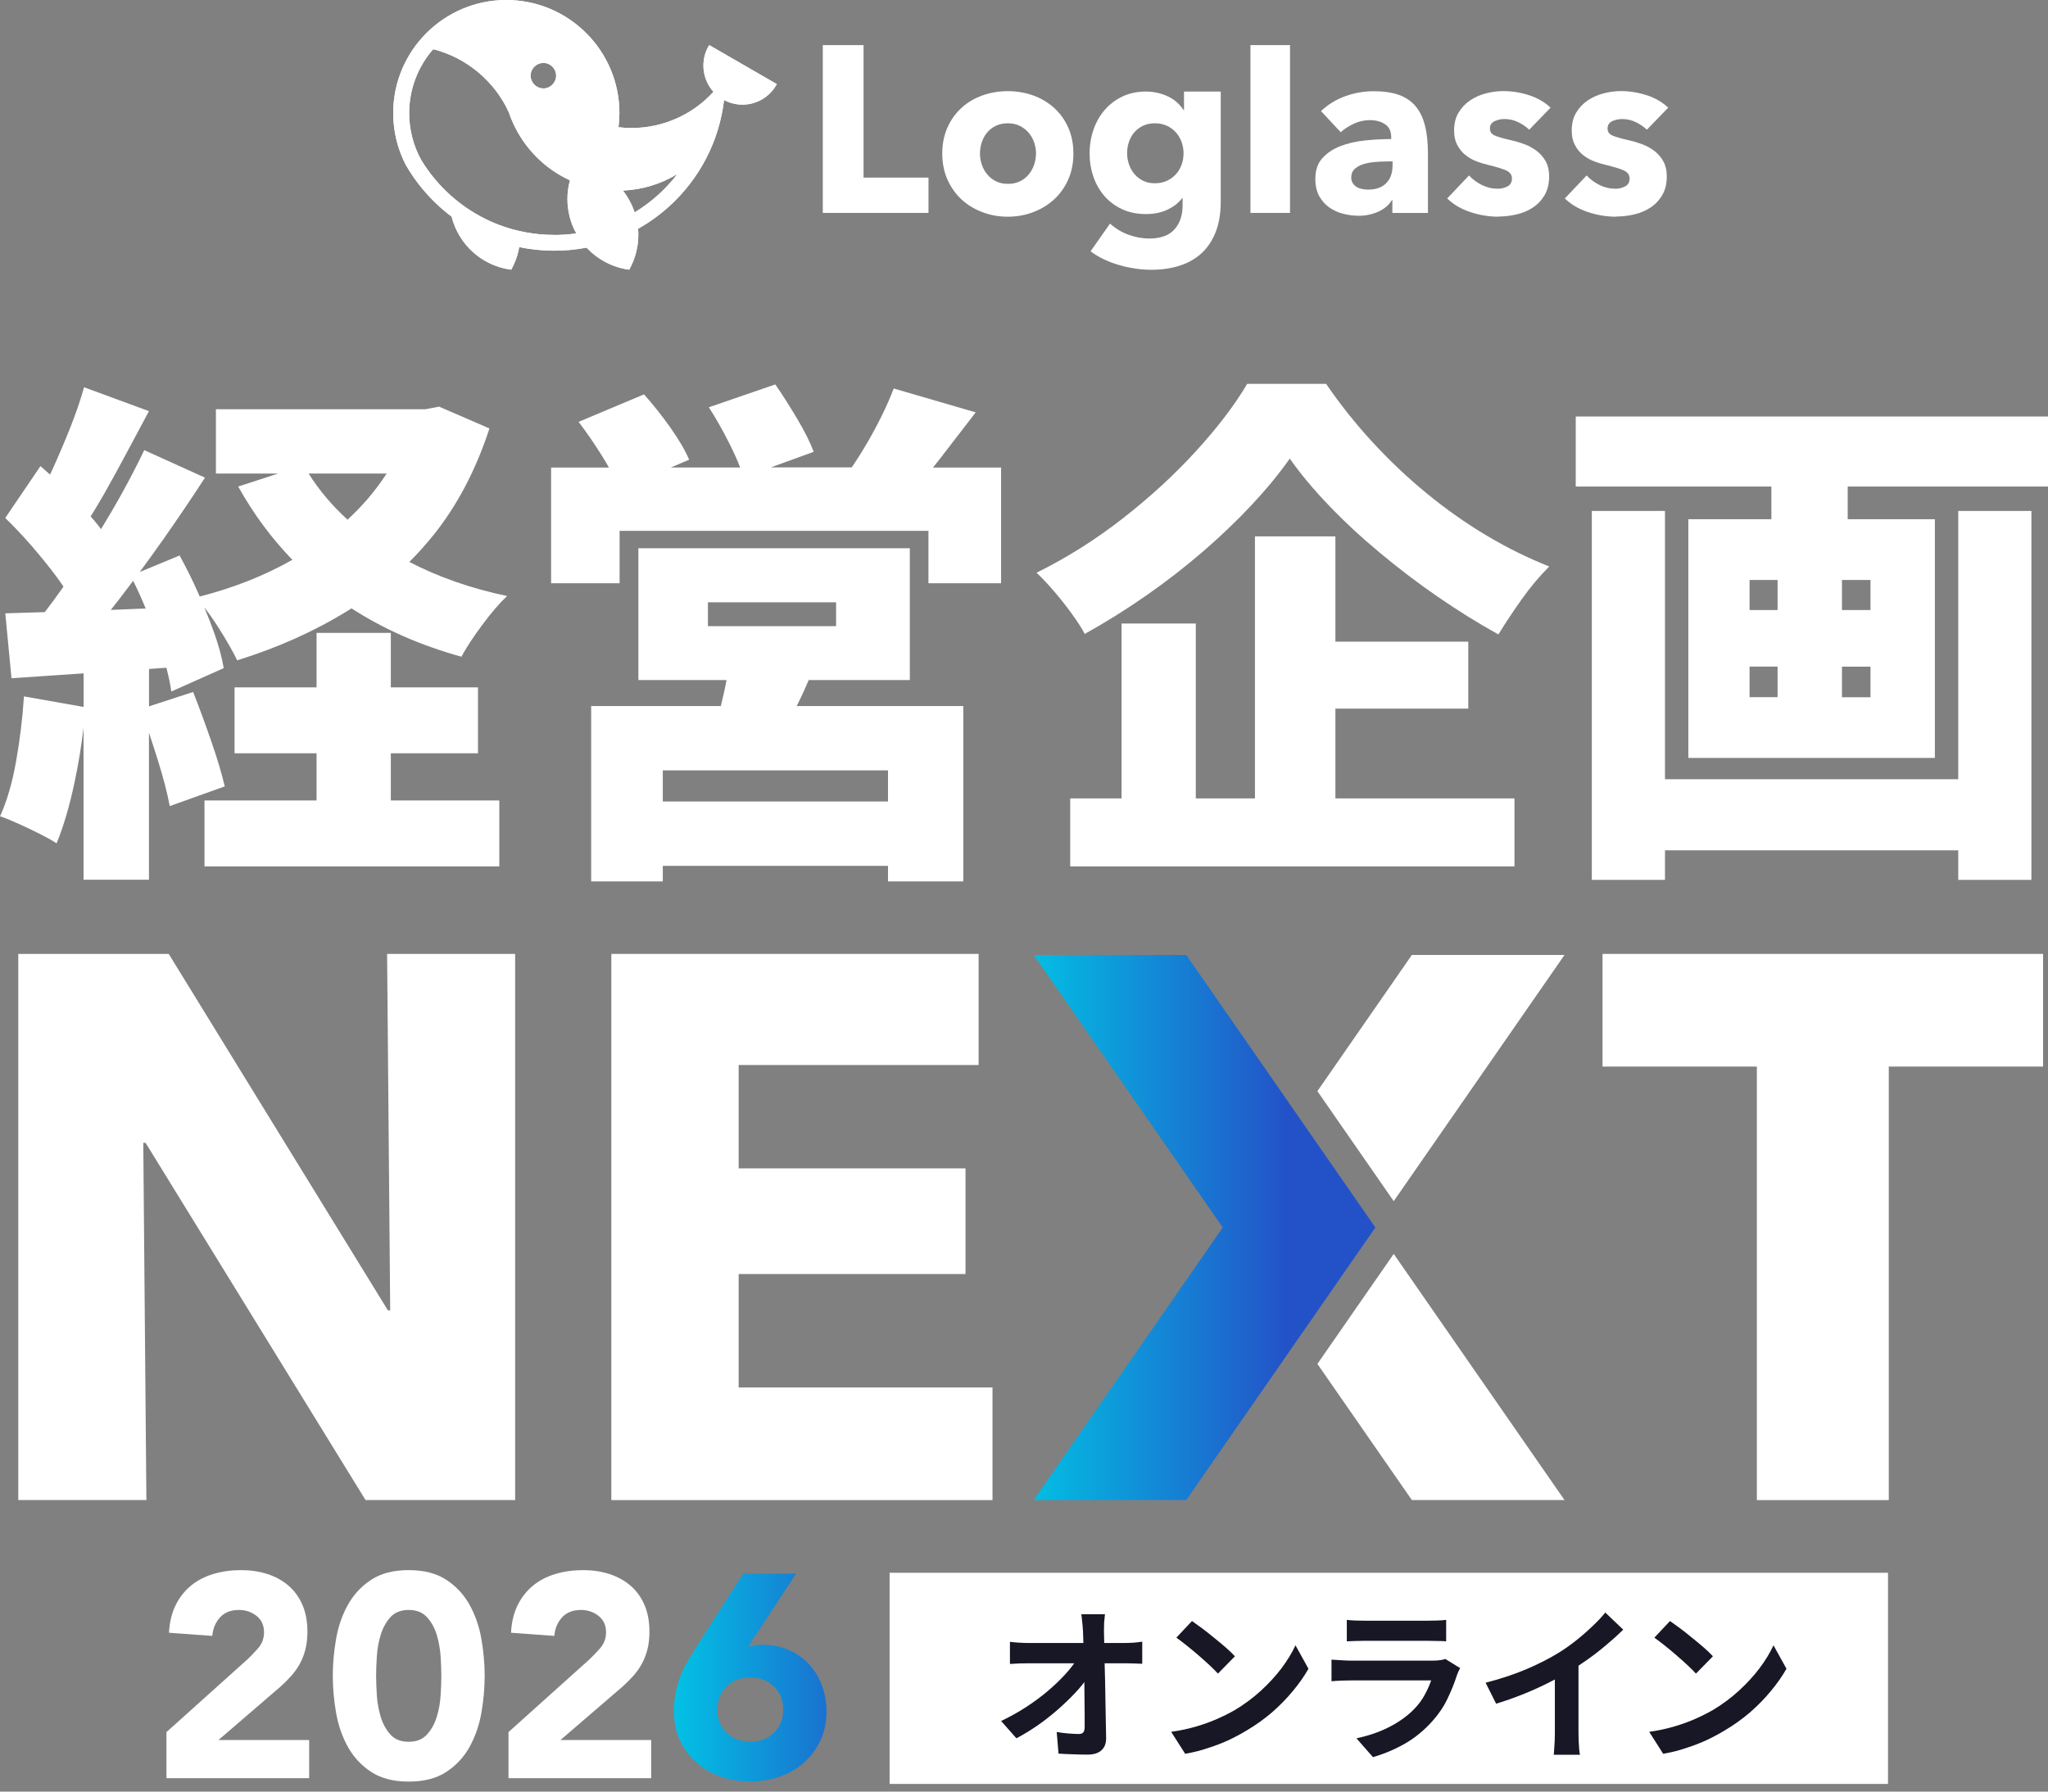
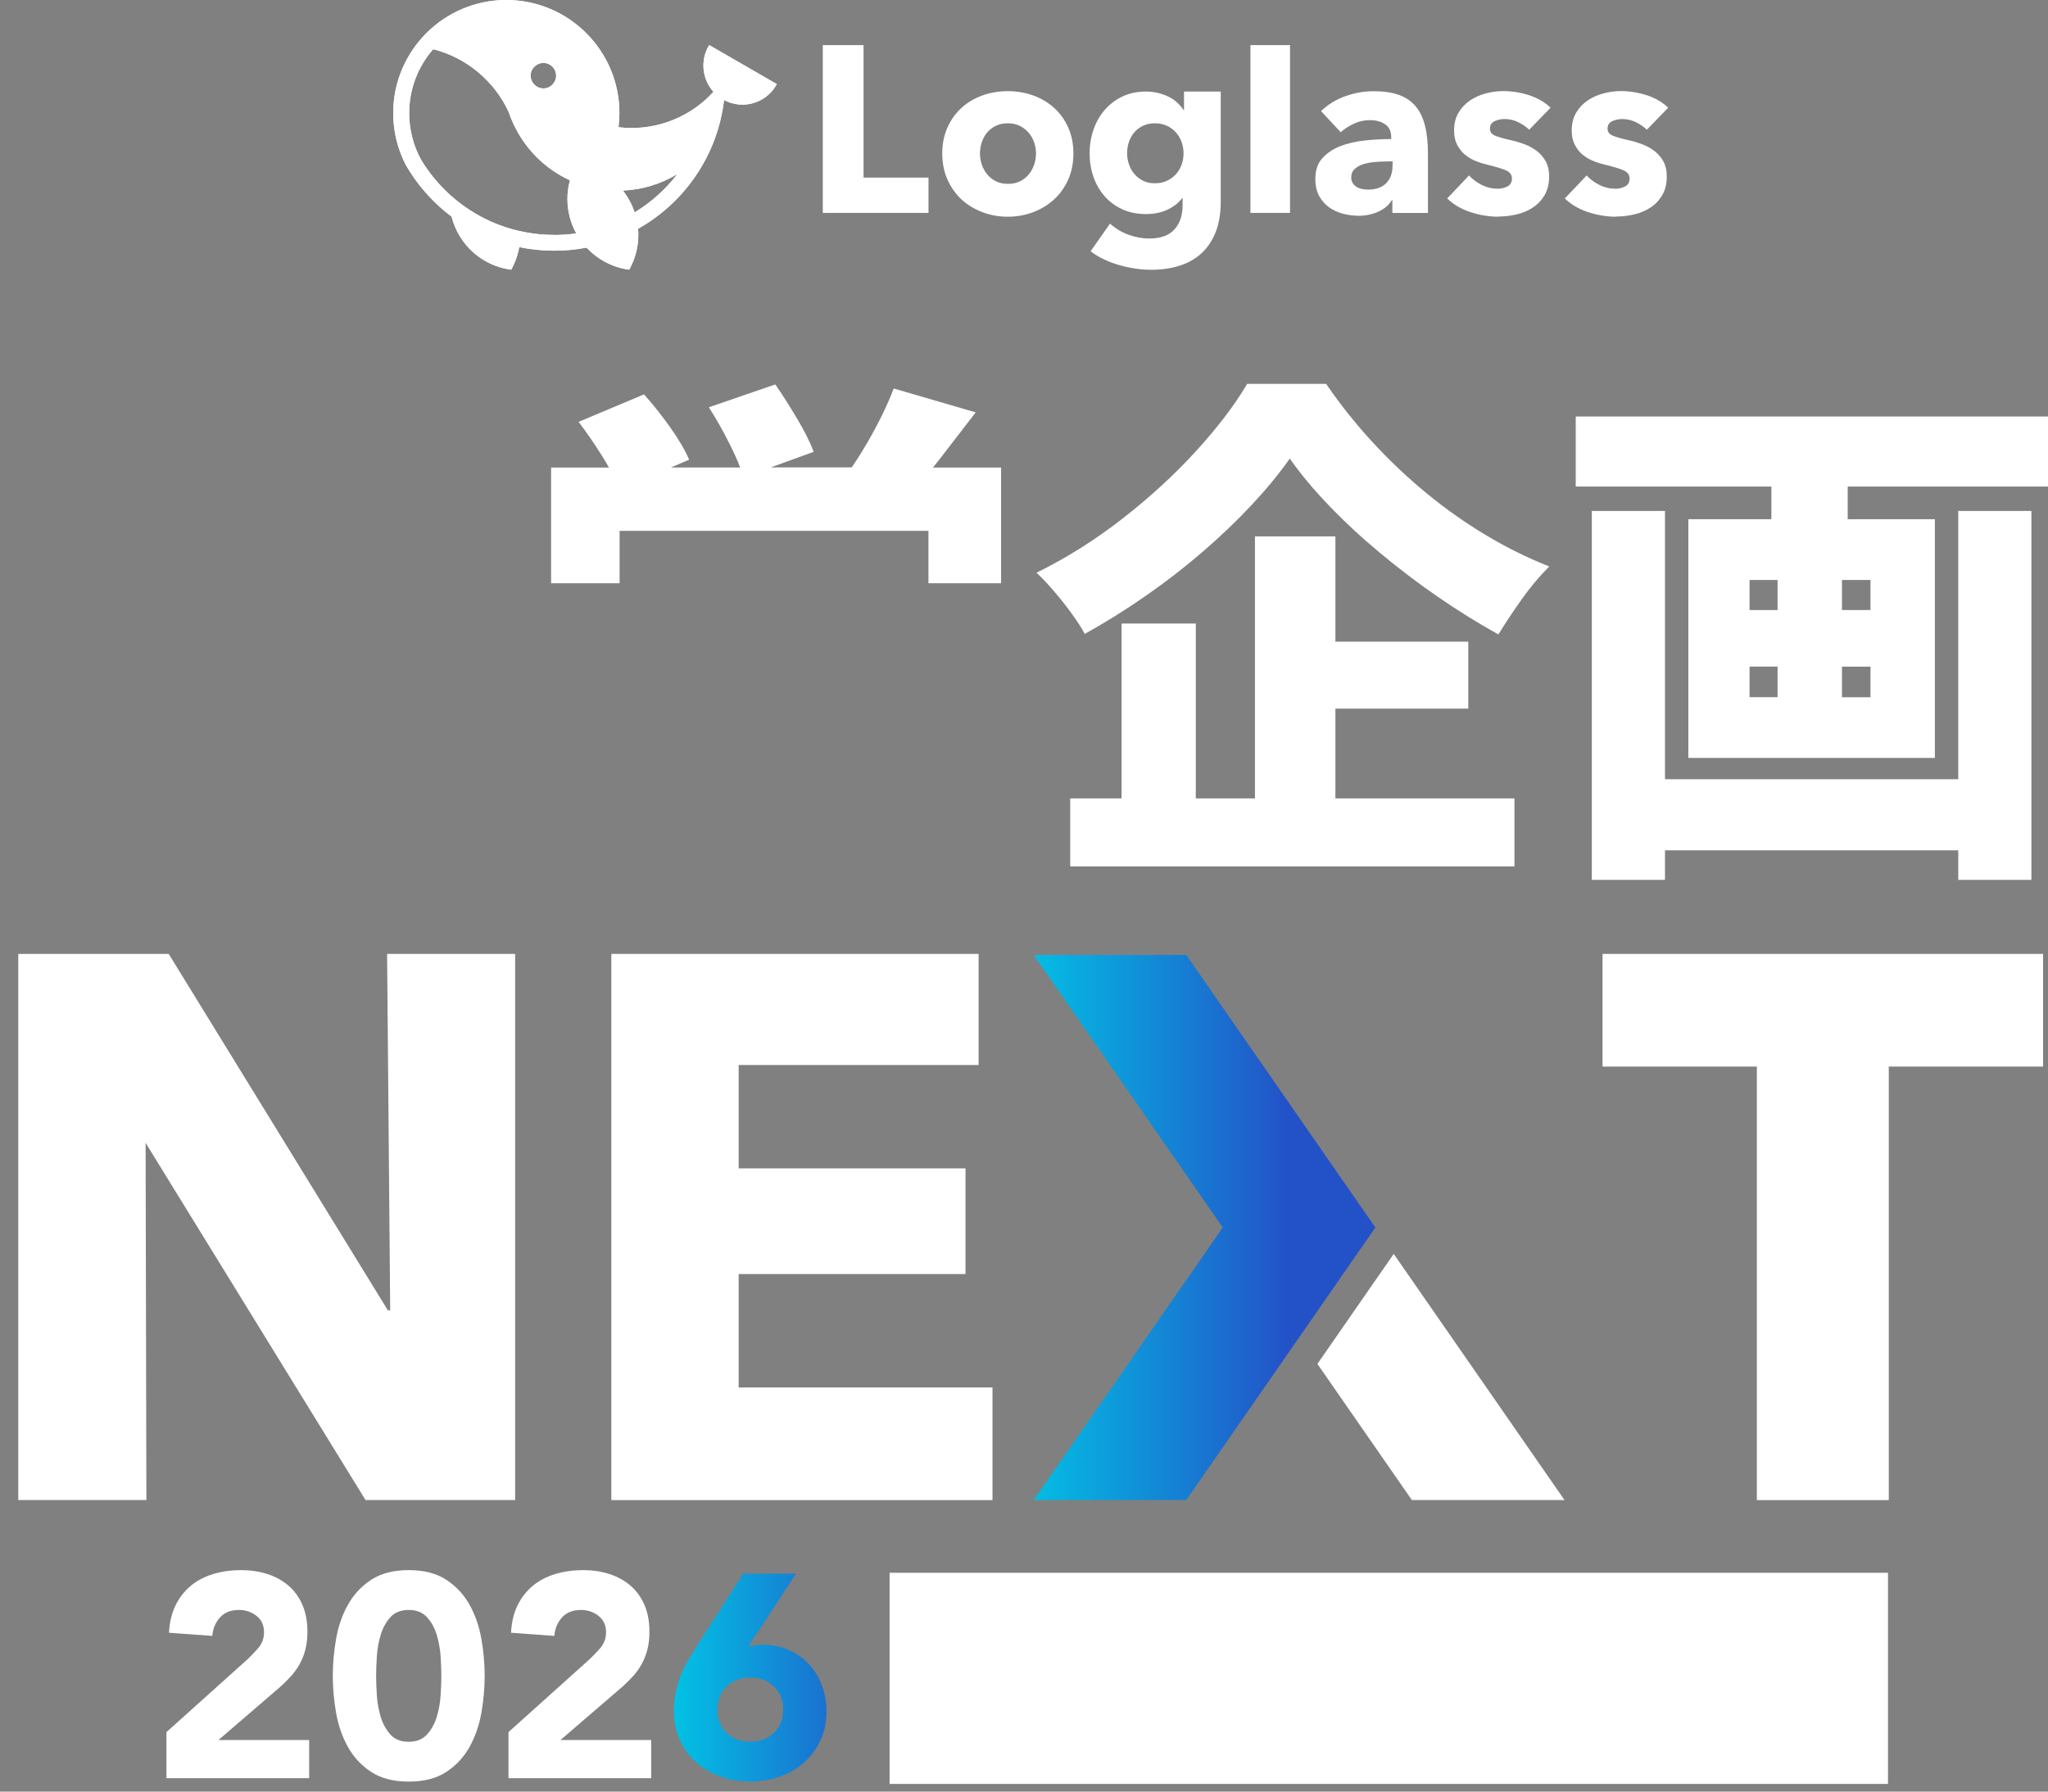
<svg xmlns="http://www.w3.org/2000/svg" width="400" height="350" viewBox="0 0 400 350" fill="none">
  <rect x="0" y="0" width="400" height="350" fill="#808080" stroke="none" />
  <g clip-path="url(#clip0_3485_23666)">
    <path d="M32.5 338.388L48.012 324.453C48.806 323.734 49.588 322.927 50.383 322.032C51.177 321.136 51.568 320.077 51.568 318.866C51.568 317.517 51.076 316.445 50.105 315.676C49.121 314.906 47.974 314.515 46.662 314.515C45.086 314.515 43.85 315.007 42.967 315.978C42.084 316.962 41.58 318.16 41.467 319.585L33.004 318.967C33.118 316.899 33.547 315.108 34.303 313.582C35.06 312.056 36.056 310.795 37.292 309.774C38.528 308.752 39.991 307.995 41.668 307.491C43.346 306.987 45.162 306.734 47.116 306.734C48.92 306.734 50.61 306.987 52.199 307.491C53.775 307.995 55.15 308.752 56.322 309.748C57.483 310.745 58.403 311.993 59.059 313.507C59.715 315.007 60.043 316.76 60.043 318.753C60.043 320.027 59.917 321.187 59.652 322.221C59.387 323.255 59.021 324.201 58.555 325.046C58.088 325.891 57.533 326.673 56.89 327.391C56.247 328.11 55.553 328.804 54.797 329.485L42.665 339.927H60.383V347.38H32.513V338.414L32.5 338.388Z" fill="white" />
    <path d="M65 327.391C65 325.021 65.214 322.612 65.643 320.165C66.072 317.719 66.841 315.499 67.951 313.507C69.061 311.514 70.574 309.887 72.491 308.626C74.408 307.365 76.855 306.734 79.831 306.734C82.807 306.734 85.241 307.365 87.17 308.626C89.087 309.887 90.601 311.514 91.71 313.507C92.82 315.499 93.589 317.719 94.018 320.165C94.447 322.612 94.661 325.021 94.661 327.391C94.661 329.762 94.447 332.171 94.018 334.618C93.589 337.064 92.808 339.284 91.71 341.276C90.601 343.269 89.087 344.896 87.17 346.157C85.254 347.418 82.807 348.048 79.831 348.048C76.855 348.048 74.421 347.418 72.491 346.157C70.574 344.896 69.061 343.269 67.951 341.276C66.841 339.284 66.072 337.064 65.643 334.618C65.214 332.171 65 329.762 65 327.391ZM73.462 327.391C73.462 328.451 73.513 329.699 73.601 331.175C73.689 332.638 73.954 334.05 74.358 335.412C74.774 336.761 75.404 337.909 76.249 338.855C77.094 339.801 78.292 340.267 79.831 340.267C81.369 340.267 82.517 339.801 83.387 338.855C84.257 337.909 84.888 336.761 85.304 335.412C85.72 334.063 85.972 332.65 86.061 331.175C86.149 329.712 86.199 328.451 86.199 327.391C86.199 326.332 86.149 325.084 86.061 323.608C85.96 322.145 85.707 320.733 85.304 319.371C84.888 318.021 84.257 316.874 83.387 315.928C82.517 314.982 81.331 314.515 79.831 314.515C78.33 314.515 77.094 314.982 76.249 315.928C75.404 316.874 74.774 318.021 74.358 319.371C73.941 320.72 73.689 322.133 73.601 323.608C73.5 325.071 73.462 326.332 73.462 327.391Z" fill="white" />
    <path d="M99.301 338.388L114.812 324.453C115.607 323.734 116.389 322.927 117.183 322.032C117.978 321.136 118.369 320.077 118.369 318.866C118.369 317.517 117.877 316.445 116.906 315.676C115.922 314.906 114.775 314.515 113.463 314.515C111.887 314.515 110.651 315.007 109.768 315.978C108.885 316.962 108.381 318.16 108.267 319.585L99.805 318.967C99.919 316.899 100.347 315.108 101.104 313.582C101.861 312.056 102.857 310.795 104.093 309.774C105.329 308.752 106.792 307.995 108.469 307.491C110.146 306.987 111.962 306.734 113.917 306.734C115.72 306.734 117.41 306.987 118.999 307.491C120.576 307.995 121.95 308.752 123.123 309.748C124.283 310.745 125.204 311.993 125.86 313.507C126.516 315.007 126.843 316.76 126.843 318.753C126.843 320.027 126.717 321.187 126.453 322.221C126.188 323.255 125.822 324.201 125.355 325.046C124.889 325.891 124.334 326.673 123.691 327.391C123.048 328.11 122.354 328.804 121.597 329.485L109.465 339.927H127.184V347.38H99.313V338.414L99.301 338.388Z" fill="white" />
    <path d="M146.14 321.691C146.594 321.578 147.048 321.49 147.49 321.414C147.944 321.338 148.41 321.3 148.902 321.3C150.781 321.3 152.496 321.641 154.035 322.322C155.574 323.003 156.898 323.924 157.982 325.084C159.067 326.244 159.924 327.631 160.517 329.233C161.122 330.835 161.425 332.537 161.425 334.34C161.425 336.409 161.034 338.275 160.265 339.952C159.496 341.63 158.436 343.067 157.112 344.265C155.775 345.463 154.199 346.397 152.37 347.052C150.542 347.708 148.6 348.036 146.531 348.036C144.463 348.036 142.471 347.708 140.667 347.052C138.864 346.397 137.287 345.463 135.951 344.265C134.614 343.067 133.567 341.617 132.785 339.952C132.016 338.275 131.625 336.409 131.625 334.34C131.625 332.915 131.751 331.604 132.016 330.418C132.281 329.233 132.621 328.11 133.063 327.064C133.491 326.017 134.009 325.008 134.589 324.05C135.169 323.091 135.787 322.108 136.417 321.086L145.157 307.428H155.485L146.115 321.704L146.14 321.691ZM152.963 333.987C152.963 332.184 152.37 330.683 151.185 329.498C149.999 328.312 148.448 327.72 146.531 327.72C144.614 327.72 143.063 328.312 141.878 329.498C140.692 330.683 140.1 332.184 140.1 333.987C140.1 335.791 140.692 337.291 141.878 338.477C143.063 339.662 144.614 340.255 146.531 340.255C148.448 340.255 149.999 339.662 151.185 338.477C152.37 337.291 152.963 335.803 152.963 333.987Z" fill="url(#paint0_linear_3485_23666)" />
    <rect x="173.75" y="307.254" width="195" height="41.25" fill="white" />
-     <path d="M215.812 315.346C215.747 315.845 215.693 316.386 215.649 316.971C215.628 317.556 215.617 318.109 215.617 318.629C215.638 319.539 215.66 320.525 215.682 321.586C215.703 322.648 215.725 323.775 215.747 324.966C215.79 326.158 215.823 327.382 215.844 328.639C215.866 329.874 215.888 331.12 215.909 332.376C215.931 333.611 215.953 334.836 215.974 336.049C215.996 337.241 216.018 338.389 216.039 339.494C216.061 340.534 215.768 341.336 215.162 341.899C214.555 342.484 213.634 342.776 212.399 342.776C211.424 342.776 210.471 342.755 209.539 342.711C208.608 342.69 207.676 342.646 206.744 342.581L206.387 338.356C207.123 338.486 207.893 338.584 208.694 338.649C209.496 338.714 210.168 338.746 210.709 338.746C211.121 338.746 211.413 338.638 211.587 338.421C211.76 338.205 211.847 337.858 211.847 337.381C211.847 336.645 211.847 335.8 211.847 334.846C211.847 333.871 211.836 332.842 211.814 331.759C211.814 330.654 211.803 329.527 211.782 328.379C211.76 327.209 211.738 326.05 211.717 324.901C211.695 323.753 211.663 322.648 211.619 321.586C211.598 320.525 211.565 319.539 211.522 318.629C211.478 317.914 211.424 317.296 211.359 316.776C211.316 316.235 211.262 315.758 211.197 315.346H215.812ZM197.254 320.741C197.731 320.806 198.305 320.861 198.977 320.904C199.67 320.947 200.298 320.969 200.862 320.969C201.187 320.969 201.739 320.969 202.519 320.969C203.299 320.969 204.22 320.969 205.282 320.969C206.365 320.969 207.513 320.969 208.727 320.969C209.94 320.969 211.143 320.969 212.334 320.969C213.526 320.969 214.642 320.969 215.682 320.969C216.722 320.969 217.599 320.969 218.314 320.969C219.029 320.969 219.495 320.969 219.712 320.969C220.232 320.969 220.828 320.947 221.499 320.904C222.171 320.839 222.702 320.774 223.092 320.709V325.031C222.572 325.01 222.019 324.988 221.434 324.966C220.871 324.945 220.373 324.934 219.939 324.934C219.744 324.934 219.289 324.934 218.574 324.934C217.859 324.934 216.971 324.934 215.909 324.934C214.869 324.934 213.732 324.934 212.497 324.934C211.262 324.934 210.016 324.934 208.759 324.934C207.524 324.934 206.354 324.934 205.249 324.934C204.166 324.934 203.245 324.934 202.487 324.934C201.728 324.934 201.219 324.934 200.959 324.934C200.374 324.934 199.757 324.945 199.107 324.966C198.457 324.988 197.839 325.021 197.254 325.064V320.741ZM195.532 336.211C197.222 335.41 198.836 334.511 200.374 333.514C201.913 332.517 203.321 331.477 204.599 330.394C205.878 329.311 207.004 328.238 207.979 327.176C208.976 326.093 209.767 325.075 210.352 324.121L212.464 324.154L212.497 327.599C211.847 328.596 211.013 329.636 209.994 330.719C208.976 331.802 207.849 332.886 206.614 333.969C205.379 335.052 204.068 336.081 202.682 337.056C201.295 338.01 199.908 338.855 198.522 339.591L195.532 336.211ZM232.81 316.679C233.373 317.069 234.034 317.546 234.792 318.109C235.551 318.672 236.331 319.29 237.132 319.961C237.956 320.611 238.725 321.251 239.44 321.879C240.155 322.507 240.74 323.071 241.195 323.569L237.88 326.949C237.468 326.494 236.926 325.952 236.255 325.324C235.583 324.696 234.857 324.046 234.077 323.374C233.297 322.702 232.528 322.063 231.77 321.456C231.011 320.85 230.34 320.341 229.755 319.929L232.81 316.679ZM228.747 338.324C230.437 338.086 232.03 337.75 233.525 337.316C235.02 336.883 236.406 336.385 237.685 335.821C238.963 335.258 240.133 334.673 241.195 334.066C243.036 332.961 244.726 331.705 246.265 330.296C247.803 328.888 249.146 327.426 250.295 325.909C251.443 324.371 252.353 322.876 253.025 321.424L255.56 326.006C254.736 327.458 253.718 328.91 252.505 330.361C251.313 331.813 249.959 333.2 248.442 334.521C246.926 335.821 245.29 336.991 243.535 338.031C242.43 338.703 241.238 339.342 239.96 339.949C238.681 340.534 237.327 341.054 235.897 341.509C234.489 341.986 233.016 342.354 231.477 342.614L228.747 338.324ZM263.049 316.451C263.504 316.516 264.046 316.56 264.674 316.581C265.302 316.603 265.887 316.614 266.429 316.614C266.841 316.614 267.469 316.614 268.314 316.614C269.181 316.614 270.134 316.614 271.174 316.614C272.236 316.614 273.287 316.614 274.327 316.614C275.367 316.614 276.298 316.614 277.122 316.614C277.945 316.614 278.552 316.614 278.942 316.614C279.44 316.614 280.036 316.603 280.729 316.581C281.422 316.56 281.997 316.516 282.452 316.451V320.644C282.018 320.601 281.455 320.579 280.762 320.579C280.09 320.557 279.462 320.546 278.877 320.546C278.53 320.546 277.934 320.546 277.089 320.546C276.266 320.546 275.323 320.546 274.262 320.546C273.222 320.546 272.171 320.546 271.109 320.546C270.069 320.546 269.127 320.546 268.282 320.546C267.437 320.546 266.819 320.546 266.429 320.546C265.909 320.546 265.335 320.557 264.707 320.579C264.1 320.601 263.547 320.622 263.049 320.644V316.451ZM285.182 325.876C285.073 326.093 284.954 326.331 284.824 326.591C284.716 326.851 284.629 327.068 284.564 327.241C284.066 328.801 283.437 330.361 282.679 331.921C281.942 333.46 280.967 334.901 279.754 336.244C278.129 338.064 276.309 339.548 274.294 340.696C272.279 341.823 270.232 342.679 268.152 343.264L264.934 339.591C267.382 339.071 269.56 338.313 271.467 337.316C273.373 336.32 274.944 335.182 276.179 333.904C277.046 333.016 277.739 332.084 278.259 331.109C278.801 330.112 279.223 329.17 279.527 328.281C279.288 328.281 278.877 328.281 278.292 328.281C277.707 328.281 277.002 328.281 276.179 328.281C275.377 328.281 274.511 328.281 273.579 328.281C272.647 328.281 271.694 328.281 270.719 328.281C269.744 328.281 268.812 328.281 267.924 328.281C267.036 328.281 266.234 328.281 265.519 328.281C264.826 328.281 264.262 328.281 263.829 328.281C263.439 328.281 262.887 328.292 262.172 328.314C261.457 328.336 260.752 328.379 260.059 328.444V324.219C260.752 324.262 261.424 324.306 262.074 324.349C262.746 324.392 263.331 324.414 263.829 324.414C264.154 324.414 264.642 324.414 265.292 324.414C265.963 324.414 266.732 324.414 267.599 324.414C268.466 324.414 269.387 324.414 270.362 324.414C271.358 324.414 272.344 324.414 273.319 324.414C274.316 324.414 275.258 324.414 276.147 324.414C277.035 324.414 277.804 324.414 278.454 324.414C279.104 324.414 279.592 324.414 279.917 324.414C280.437 324.414 280.902 324.381 281.314 324.316C281.747 324.251 282.072 324.176 282.289 324.089L285.182 325.876ZM290.164 328.736C293.089 327.978 295.733 327.101 298.094 326.104C300.478 325.086 302.568 324.024 304.367 322.919C305.493 322.226 306.62 321.435 307.747 320.546C308.895 319.636 309.968 318.705 310.964 317.751C311.983 316.798 312.838 315.888 313.532 315.021L317.042 318.369C316.045 319.344 314.951 320.33 313.759 321.326C312.589 322.323 311.365 323.276 310.087 324.186C308.808 325.096 307.541 325.931 306.284 326.689C305.049 327.404 303.663 328.141 302.124 328.899C300.608 329.657 299.004 330.372 297.314 331.044C295.624 331.716 293.923 332.311 292.212 332.831L290.164 328.736ZM303.684 324.999L308.299 323.926V338.551C308.299 339.028 308.31 339.548 308.332 340.111C308.353 340.675 308.386 341.195 308.429 341.671C308.473 342.17 308.527 342.549 308.592 342.809H303.457C303.5 342.549 303.533 342.17 303.554 341.671C303.598 341.195 303.63 340.675 303.652 340.111C303.673 339.548 303.684 339.028 303.684 338.551V324.999ZM326.171 316.679C326.734 317.069 327.395 317.546 328.154 318.109C328.912 318.672 329.692 319.29 330.494 319.961C331.317 320.611 332.086 321.251 332.801 321.879C333.516 322.507 334.101 323.071 334.556 323.569L331.241 326.949C330.829 326.494 330.288 325.952 329.616 325.324C328.944 324.696 328.219 324.046 327.439 323.374C326.659 322.702 325.889 322.063 325.131 321.456C324.373 320.85 323.701 320.341 323.116 319.929L326.171 316.679ZM322.109 338.324C323.799 338.086 325.391 337.75 326.886 337.316C328.381 336.883 329.768 336.385 331.046 335.821C332.324 335.258 333.494 334.673 334.556 334.066C336.398 332.961 338.088 331.705 339.626 330.296C341.164 328.888 342.508 327.426 343.656 325.909C344.804 324.371 345.714 322.876 346.386 321.424L348.921 326.006C348.098 327.458 347.079 328.91 345.866 330.361C344.674 331.813 343.32 333.2 341.804 334.521C340.287 335.821 338.651 336.991 336.896 338.031C335.791 338.703 334.599 339.342 333.321 339.949C332.043 340.534 330.689 341.054 329.259 341.509C327.85 341.986 326.377 342.354 324.839 342.614L322.109 338.324Z" fill="#171725" />
    <path d="M138.394 9.017C136.754 11.854 137.145 15.512 139.352 17.933C135.266 22.435 129.44 25.008 123.361 25.008C122.504 25.008 121.633 24.957 120.801 24.857C120.915 23.936 120.978 23.003 120.978 22.082C120.978 9.9 111.065 0 98.883 0C86.701 0 76.801 9.912 76.801 22.082C76.801 25.626 77.621 29.018 79.222 32.158C80.193 33.861 81.328 35.488 82.589 37.001H82.602C84.254 38.981 86.146 40.772 88.201 42.323C89.601 47.821 94.129 51.895 99.753 52.677H99.841L99.879 52.614C100.636 51.264 101.14 49.801 101.405 48.275C105.731 49.171 110.233 49.209 114.571 48.376C116.74 50.709 119.666 52.235 122.806 52.677H122.894L122.932 52.614C124.067 50.558 124.673 48.225 124.673 45.867C124.673 45.488 124.66 45.097 124.622 44.694C126.779 43.483 128.809 42.02 130.638 40.368C136.653 34.946 140.474 27.555 141.42 19.547C143.123 20.455 145.115 20.682 146.969 20.19C148.936 19.661 150.576 18.4 151.597 16.647L151.724 16.432L138.532 8.815L138.406 9.03L138.394 9.017ZM106.134 12.296C107.509 12.296 108.619 13.418 108.619 14.78C108.619 16.142 107.496 17.277 106.134 17.277C104.772 17.277 103.637 16.155 103.637 14.78C103.637 13.406 104.76 12.296 106.134 12.296ZM108.228 45.892C104.507 45.892 100.888 45.224 97.445 43.925C92.413 42.008 87.962 38.754 84.569 34.542C83.724 33.483 82.942 32.36 82.249 31.225C80.723 28.451 79.916 25.298 79.916 22.095C79.916 17.492 81.58 13.065 84.607 9.61C91.077 11.236 96.6 15.84 99.375 21.931C99.614 22.675 99.917 23.406 100.245 24.125C102.49 29.031 106.412 32.978 111.317 35.223C110.99 36.421 110.826 37.644 110.826 38.88C110.826 41.226 111.418 43.546 112.553 45.602C111.128 45.804 109.678 45.904 108.24 45.904L108.228 45.892ZM123.954 41.503C123.437 39.952 122.667 38.514 121.659 37.228C125.429 37.064 129.099 35.954 132.302 34C129.995 37.001 127.195 39.523 123.954 41.491V41.503Z" fill="white" />
    <path d="M138.394 9.017C136.754 11.854 137.145 15.512 139.352 17.933C135.266 22.435 129.44 25.008 123.361 25.008C122.504 25.008 121.633 24.957 120.801 24.857C120.915 23.936 120.978 23.003 120.978 22.082C120.978 9.9 111.065 0 98.883 0C86.701 0 76.801 9.912 76.801 22.082C76.801 25.626 77.621 29.018 79.222 32.158C80.193 33.861 81.328 35.488 82.589 37.001H82.602C84.254 38.981 86.146 40.772 88.201 42.323C89.601 47.821 94.129 51.895 99.753 52.677H99.841L99.879 52.614C100.636 51.264 101.14 49.801 101.405 48.275C105.731 49.171 110.233 49.209 114.571 48.376C116.74 50.709 119.666 52.235 122.806 52.677H122.894L122.932 52.614C124.067 50.558 124.673 48.225 124.673 45.867C124.673 45.488 124.66 45.097 124.622 44.694C126.779 43.483 128.809 42.02 130.638 40.368C136.653 34.946 140.474 27.555 141.42 19.547C143.123 20.455 145.115 20.682 146.969 20.19C148.936 19.661 150.576 18.4 151.597 16.647L151.724 16.432L138.532 8.815L138.406 9.03L138.394 9.017ZM106.134 12.296C107.509 12.296 108.619 13.418 108.619 14.78C108.619 16.142 107.496 17.277 106.134 17.277C104.772 17.277 103.637 16.155 103.637 14.78C103.637 13.406 104.76 12.296 106.134 12.296ZM108.228 45.892C104.507 45.892 100.888 45.224 97.445 43.925C92.413 42.008 87.962 38.754 84.569 34.542C83.724 33.483 82.942 32.36 82.249 31.225C80.723 28.451 79.916 25.298 79.916 22.095C79.916 17.492 81.58 13.065 84.607 9.61C91.077 11.236 96.6 15.84 99.375 21.931C99.614 22.675 99.917 23.406 100.245 24.125C102.49 29.031 106.412 32.978 111.317 35.223C110.99 36.421 110.826 37.644 110.826 38.88C110.826 41.226 111.418 43.546 112.553 45.602C111.128 45.804 109.678 45.904 108.24 45.904L108.228 45.892ZM123.954 41.503C123.437 39.952 122.667 38.514 121.659 37.228C125.429 37.064 129.099 35.954 132.302 34C129.995 37.001 127.195 39.523 123.954 41.491V41.503Z" fill="white" />
    <path d="M160.703 41.591V8.815H168.661V34.693H181.348V41.591H160.703Z" fill="white" />
    <path d="M196.823 42.336C195.108 42.336 193.443 42.046 191.892 41.453C190.341 40.873 188.966 40.041 187.818 38.981C186.671 37.922 185.738 36.61 185.057 35.097C184.376 33.571 184.035 31.856 184.035 29.989C184.035 28.123 184.376 26.408 185.057 24.895C185.725 23.394 186.658 22.095 187.818 21.048C188.966 20.002 190.341 19.194 191.892 18.64C193.443 18.085 195.108 17.807 196.823 17.807C198.538 17.807 200.24 18.085 201.779 18.64C203.318 19.194 204.68 20.002 205.852 21.048C207.013 22.095 207.958 23.381 208.627 24.895C209.308 26.408 209.648 28.11 209.648 29.989C209.648 31.869 209.308 33.584 208.627 35.097C207.946 36.623 207.013 37.922 205.852 38.981C204.68 40.041 203.318 40.873 201.779 41.453C200.24 42.033 198.576 42.336 196.823 42.336ZM196.823 24.087C195.927 24.087 195.133 24.264 194.465 24.592C193.784 24.932 193.216 25.374 192.775 25.916C192.333 26.458 191.993 27.089 191.753 27.795C191.526 28.501 191.4 29.233 191.4 29.964C191.4 30.696 191.514 31.44 191.753 32.133C191.98 32.84 192.333 33.483 192.8 34.05C193.267 34.618 193.834 35.072 194.515 35.412C195.183 35.753 195.978 35.917 196.873 35.917C197.769 35.917 198.563 35.74 199.232 35.412C199.913 35.072 200.48 34.618 200.947 34.05C201.413 33.483 201.754 32.84 201.993 32.133C202.22 31.427 202.347 30.696 202.347 29.964C202.347 29.233 202.22 28.501 201.968 27.795C201.729 27.089 201.363 26.458 200.896 25.916C200.43 25.374 199.862 24.932 199.181 24.592C198.5 24.251 197.706 24.087 196.823 24.087Z" fill="white" />
    <path d="M224.844 52.702C222.813 52.702 220.707 52.387 218.576 51.782C216.445 51.164 214.565 50.268 213.002 49.095L216.798 43.685C217.907 44.669 219.143 45.413 220.48 45.88C221.817 46.359 223.154 46.598 224.44 46.598C226.647 46.598 228.312 46.006 229.371 44.833C230.43 43.66 230.973 42.096 230.973 40.154V38.615L230.645 39.007C229.964 39.826 229.056 40.482 227.971 40.986C226.773 41.541 225.386 41.819 223.847 41.819C222.094 41.819 220.518 41.504 219.169 40.873C217.819 40.242 216.659 39.385 215.713 38.3C214.78 37.228 214.048 35.955 213.557 34.529C213.065 33.105 212.812 31.566 212.812 29.964C212.812 28.363 213.065 26.824 213.557 25.386C214.048 23.936 214.767 22.65 215.713 21.54C216.659 20.43 217.807 19.535 219.169 18.879C220.518 18.223 222.082 17.883 223.797 17.883C225.234 17.883 226.634 18.173 227.958 18.766C229.144 19.295 230.14 20.09 230.909 21.137L231.25 21.603V17.883H238.426V39.41C238.426 41.655 238.098 43.635 237.455 45.287C236.811 46.939 235.891 48.339 234.718 49.436C233.545 50.52 232.108 51.353 230.43 51.895C228.753 52.437 226.874 52.702 224.856 52.702H224.844ZM225.575 24.087C224.717 24.087 223.948 24.239 223.28 24.554C222.624 24.857 222.056 25.285 221.59 25.803C221.123 26.332 220.77 26.95 220.518 27.656C220.266 28.363 220.14 29.119 220.14 29.926C220.14 30.734 220.266 31.44 220.518 32.146C220.758 32.852 221.123 33.483 221.59 34.025C222.056 34.567 222.624 34.996 223.28 35.324C223.936 35.652 224.705 35.803 225.575 35.803C226.445 35.803 227.227 35.639 227.908 35.324C228.602 34.996 229.194 34.567 229.661 34.05C230.14 33.533 230.506 32.903 230.771 32.197C231.036 31.49 231.162 30.721 231.162 29.926C231.162 29.132 231.023 28.413 230.771 27.707C230.506 27.001 230.128 26.37 229.636 25.828C229.144 25.285 228.551 24.857 227.87 24.554C227.189 24.251 226.42 24.087 225.562 24.087H225.575Z" fill="white" />
    <path d="M251.957 8.815H244.227V41.591H251.957V8.815Z" fill="white" />
    <path d="M265.289 42.146C264.368 42.146 263.397 42.02 262.413 41.781C261.43 41.541 260.522 41.125 259.702 40.582C258.895 40.028 258.214 39.283 257.684 38.363C257.167 37.442 256.902 36.295 256.902 34.933C256.902 33.268 257.356 31.919 258.264 30.91C259.172 29.901 260.358 29.106 261.783 28.551C263.208 27.997 264.822 27.631 266.575 27.442C268.265 27.265 269.93 27.177 271.531 27.164H271.72V26.799C271.72 25.651 271.329 24.819 270.522 24.276C269.728 23.734 268.732 23.469 267.559 23.469C266.487 23.469 265.427 23.696 264.431 24.163C263.435 24.629 262.565 25.184 261.859 25.827L258.012 21.704C259.362 20.417 260.963 19.434 262.754 18.79C264.545 18.147 266.411 17.819 268.29 17.819C270.169 17.819 271.884 18.059 273.221 18.538C274.558 19.017 275.655 19.761 276.487 20.758C277.32 21.754 277.938 23.028 278.316 24.554C278.707 26.08 278.896 27.908 278.896 29.989V41.604H271.947V38.981L271.607 39.46C271.027 40.267 270.194 40.91 269.148 41.377C267.962 41.894 266.663 42.159 265.289 42.159V42.146ZM270.989 31.54C270.169 31.54 269.312 31.578 268.467 31.654C267.622 31.729 266.865 31.881 266.197 32.095C265.541 32.309 264.986 32.625 264.557 33.041C264.116 33.457 263.914 33.999 263.914 34.68C263.914 35.109 264.015 35.487 264.217 35.79C264.419 36.093 264.671 36.345 264.986 36.534C265.289 36.723 265.654 36.849 266.058 36.925C266.462 37.001 266.84 37.039 267.218 37.039C268.757 37.039 269.942 36.61 270.762 35.765C271.582 34.92 271.985 33.76 271.985 32.309V31.528H271.014L270.989 31.54Z" fill="white" />
    <path d="M292.703 42.336C290.837 42.336 288.971 42.033 287.167 41.428C285.376 40.835 283.85 39.94 282.652 38.767L286.915 34.277C287.596 35.009 288.428 35.639 289.412 36.131C290.396 36.623 291.455 36.875 292.565 36.875C293.183 36.875 293.801 36.724 294.393 36.434C294.986 36.144 295.301 35.614 295.301 34.883C295.301 34.151 294.923 33.647 294.192 33.306C293.46 32.966 292.287 32.612 290.723 32.234C289.929 32.045 289.109 31.805 288.315 31.49C287.52 31.188 286.789 30.759 286.158 30.242C285.528 29.725 285.011 29.069 284.607 28.299C284.203 27.53 284.002 26.597 284.002 25.525C284.002 24.138 284.292 22.952 284.885 21.981C285.465 21.01 286.234 20.216 287.155 19.598C288.075 18.98 289.109 18.526 290.232 18.236C291.354 17.946 292.489 17.794 293.586 17.794C295.301 17.794 297.016 18.072 298.656 18.602C300.295 19.144 301.708 19.951 302.843 21.035L298.681 25.336C298.063 24.756 297.332 24.251 296.512 23.86C295.68 23.457 294.797 23.255 293.876 23.255C293.17 23.255 292.514 23.394 291.909 23.671C291.316 23.949 291.001 24.428 291.001 25.109C291.001 25.79 291.341 26.219 291.997 26.496C292.653 26.774 293.738 27.089 295.213 27.417C296.071 27.606 296.953 27.871 297.824 28.199C298.706 28.539 299.501 28.993 300.207 29.535C300.913 30.09 301.493 30.771 301.922 31.566C302.351 32.36 302.565 33.331 302.565 34.428C302.565 35.879 302.275 37.115 301.683 38.111C301.102 39.107 300.333 39.927 299.387 40.545C298.454 41.163 297.382 41.617 296.222 41.882C295.049 42.159 293.876 42.298 292.703 42.298V42.336Z" fill="white" />
    <path d="M315.68 42.336C313.814 42.336 311.947 42.033 310.144 41.428C308.353 40.835 306.827 39.94 305.629 38.767L309.891 34.277C310.572 35.009 311.405 35.639 312.388 36.131C313.372 36.623 314.431 36.875 315.541 36.875C316.159 36.875 316.777 36.724 317.37 36.434C317.963 36.144 318.278 35.614 318.278 34.883C318.278 34.151 317.9 33.647 317.168 33.306C316.437 32.966 315.264 32.612 313.7 32.234C312.906 32.045 312.086 31.805 311.291 31.49C310.497 31.188 309.765 30.759 309.135 30.242C308.504 29.725 307.987 29.069 307.584 28.299C307.18 27.53 306.978 26.597 306.978 25.525C306.978 24.138 307.268 22.952 307.861 21.981C308.441 21.01 309.21 20.216 310.131 19.598C311.052 18.98 312.086 18.526 313.208 18.236C314.331 17.946 315.466 17.794 316.563 17.794C318.278 17.794 319.98 18.072 321.632 18.602C323.272 19.144 324.684 19.951 325.819 21.035L321.658 25.336C321.04 24.756 320.308 24.251 319.489 23.86C318.656 23.457 317.773 23.255 316.853 23.255C316.147 23.255 315.491 23.394 314.885 23.671C314.293 23.949 313.977 24.428 313.977 25.109C313.977 25.79 314.318 26.219 314.974 26.496C315.63 26.774 316.714 27.089 318.19 27.417C319.047 27.606 319.93 27.871 320.8 28.199C321.683 28.539 322.477 28.993 323.184 29.535C323.89 30.09 324.47 30.771 324.899 31.566C325.327 32.36 325.542 33.331 325.542 34.428C325.542 35.879 325.252 37.115 324.659 38.111C324.079 39.107 323.31 39.927 322.364 40.545C321.431 41.163 320.359 41.617 319.198 41.882C318.026 42.159 316.853 42.298 315.68 42.298V42.336Z" fill="white" />
-     <path d="M71.393 293.045L28.439 223.267H27.985L28.591 293.045H3.57V186.354H32.954L75.757 255.981H76.21L75.605 186.354H100.613V293.045H71.38H71.393Z" fill="white" />
+     <path d="M71.393 293.045L28.439 223.267L28.591 293.045H3.57V186.354H32.954L75.757 255.981H76.21L75.605 186.354H100.613V293.045H71.38H71.393Z" fill="white" />
    <path d="M119.402 293.045V186.354H191.134V208.058H144.272V228.249H188.574V248.893H144.272V271.051H193.846V293.057H119.402V293.045Z" fill="white" />
    <path d="M368.901 208.361V293.057H343.137V208.361H312.996V186.354H399.042V208.361H368.901Z" fill="white" />
-     <path d="M76.333 147.159H93.358V134.283H76.333V123.64H61.83V134.283H45.814V147.159H61.83V156.378H39.938V169.254H97.52V156.378H76.333V147.159Z" fill="white" />
-     <path d="M84.544 104.685C89.273 98.808 92.956 91.809 95.591 83.7L85.755 79.438L83.119 79.942H42.171V92.515H54.315L46.522 95.05C49.498 100.385 53.029 105.152 57.102 109.364C57.09 109.364 57.077 109.376 57.065 109.389C51.579 112.491 45.55 114.862 39.005 116.54C38.917 116.35 38.854 116.161 38.766 115.972C37.58 113.299 36.344 110.814 35.071 108.519L27.29 111.747C28.816 109.679 30.341 107.56 31.88 105.379C34.819 101.192 37.542 97.169 40.039 93.31L28.172 87.938C26.886 90.636 25.385 93.549 23.658 96.652C22.422 98.897 21.098 101.129 19.735 103.361C19.307 102.793 18.853 102.213 18.336 101.608C18.134 101.368 17.907 101.129 17.705 100.889C18.563 99.527 19.445 98.052 20.366 96.437C21.779 93.94 23.241 91.279 24.73 88.48C26.218 85.68 27.668 82.956 29.093 80.32L16.419 75.654C15.738 78.088 14.842 80.711 13.733 83.511C12.623 86.311 11.45 89.047 10.239 91.721C10.088 92.061 9.924 92.389 9.773 92.717C9.155 92.15 8.524 91.582 7.906 91.052L1.021 101.192C2.711 102.819 4.438 104.635 6.191 106.665C7.944 108.695 9.571 110.701 11.059 112.693C11.551 113.349 11.98 113.98 12.396 114.597C12.32 114.698 12.245 114.812 12.181 114.913C11.009 116.565 9.874 118.116 8.751 119.579C5.952 119.68 3.379 119.755 1.033 119.818L2.244 132.493C6.506 132.215 11.223 131.9 16.331 131.547V138.105L4.678 136.049C4.413 140.236 3.896 144.448 3.152 148.673C2.408 152.897 1.361 156.492 0.012 159.468C1.021 159.808 2.244 160.3 3.656 160.943C5.069 161.587 6.456 162.242 7.805 162.923C9.155 163.604 10.239 164.21 11.046 164.752C12.396 161.511 13.581 157.488 14.59 152.696C15.322 149.215 15.902 145.709 16.318 142.191V171.865H29.093V143.162C29.648 144.801 30.203 146.516 30.77 148.307C31.88 151.851 32.675 154.915 33.154 157.475L43.898 153.629C43.293 151.056 42.398 148.067 41.212 144.662C40.027 141.245 38.867 138.092 37.719 135.179L29.106 137.991V130.689C30.241 130.614 31.376 130.525 32.498 130.45C32.939 132.127 33.267 133.678 33.456 135.091L43.697 130.525C43.356 128.495 42.751 126.238 41.868 123.728C41.288 122.076 40.62 120.373 39.901 118.646C40.783 119.793 41.717 121.105 42.675 122.618C44.226 125.052 45.45 127.183 46.32 128.999C54.164 126.565 61.302 123.375 67.759 119.415C68.061 119.226 68.352 119.037 68.654 118.847C74.909 122.896 82.06 126.061 90.118 128.293C91.064 126.54 92.413 124.472 94.166 122.114C95.919 119.743 97.546 117.851 99.034 116.439C91.985 114.951 85.629 112.731 79.954 109.78C81.555 108.166 83.094 106.463 84.544 104.673V104.685ZM26.016 113.475C26.861 115.178 27.681 116.981 28.45 118.873C26.167 118.961 23.91 119.049 21.64 119.15C22.106 118.557 22.573 117.977 23.052 117.359C24.036 116.086 25.02 114.787 26.003 113.475H26.016ZM60.28 92.515H75.515C74.354 94.306 73.055 96.034 71.618 97.686C70.445 99.023 69.196 100.296 67.885 101.52C64.846 98.77 62.323 95.756 60.28 92.515Z" fill="white" />
    <path d="M184.085 88.971C186.179 86.273 188.348 83.46 190.568 80.56L174.551 75.894C173.946 77.52 173.177 79.261 172.269 81.115C171.361 82.969 170.377 84.797 169.33 86.588C168.334 88.303 167.338 89.867 166.367 91.304H150.552L158.926 88.265C158.245 86.436 157.173 84.28 155.685 81.783C154.197 79.286 152.785 77.054 151.423 75.099L138.446 79.564C139.795 81.657 141.132 84.003 142.443 86.613C143.326 88.366 144.032 89.93 144.562 91.33H131.018L134.599 89.804C133.792 87.912 132.531 85.781 130.854 83.422C129.164 81.052 127.474 78.933 125.784 77.041L113.009 82.414C114.56 84.444 116.111 86.701 117.675 89.211C118.142 89.955 118.545 90.661 118.936 91.342H107.637V113.941H121.017V103.701H181.336V113.941H195.524V91.342H182.219C182.824 90.598 183.43 89.829 184.073 89.009L184.085 88.971Z" fill="white" />
-     <path d="M155.858 137.424C156.59 135.961 157.283 134.435 157.952 132.858H177.701V107.106H124.684V132.858H141.898C141.746 133.653 141.595 134.447 141.406 135.292C141.204 136.2 140.99 137.058 140.788 137.928H115.465V172.193H129.451V169.153H173.438V172.193H188.143V137.928H155.606C155.694 137.752 155.77 137.6 155.858 137.424ZM138.266 117.662H163.299V122.328H138.266V117.662ZM173.438 156.58H129.451V150.501H173.438V156.58Z" fill="white" />
    <path d="M278.768 96.475C275.048 93.436 271.517 90.107 268.175 86.487C264.833 82.868 261.768 79.034 259.006 74.986H243.595C241.162 79.11 237.832 83.486 233.607 88.114C229.383 92.742 224.603 97.131 219.269 101.293C213.934 105.454 208.322 108.985 202.445 111.886C203.53 112.895 204.677 114.118 205.888 115.531C207.099 116.943 208.259 118.406 209.331 119.894C210.416 121.382 211.26 122.694 211.866 123.841C215.99 121.546 219.987 119.049 223.872 116.338C227.756 113.639 231.438 110.776 234.919 107.775C238.4 104.773 241.578 101.734 244.453 98.657C247.328 95.58 249.813 92.566 251.906 89.59C254 92.566 256.547 95.618 259.561 98.758C262.563 101.898 265.892 104.988 269.549 108.027C273.194 111.066 276.977 113.942 280.899 116.64C284.821 119.339 288.743 121.773 292.653 123.942C294.065 121.647 295.604 119.327 297.268 116.994C298.921 114.66 300.699 112.554 302.59 110.663C298.467 109.036 294.393 107.031 290.37 104.635C286.347 102.239 282.476 99.514 278.768 96.475Z" fill="white" />
    <path d="M260.821 138.433H286.775V125.355H260.821V104.786H245.108V155.975H233.556V121.811H219.053V155.975H209.027V169.254H295.792V155.975H260.821V138.433Z" fill="white" />
    <path d="M382.471 152.229H325.191V99.817H310.902V171.89H325.191V166.114H382.471V171.89H396.759V99.817H382.471V152.229Z" fill="white" />
    <path d="M307.762 81.367V95.05H345.973V101.432H329.756V148.067H377.905V101.432H360.88V95.05H400.012V81.367H307.762ZM341.711 113.299H347.184V119.175H341.711V113.299ZM341.711 130.223H347.184V136.2H341.711V130.223ZM365.332 136.213H359.757V130.235H365.332V136.213ZM365.332 119.175H359.757V113.299H365.332V119.175Z" fill="white" />
-     <path d="M272.211 234.656L305.568 186.557H275.755L257.305 213.166L272.211 234.656Z" fill="white" />
    <path d="M257.305 266.448L275.755 293.045H305.568L272.211 244.959L257.305 266.448Z" fill="white" />
    <path d="M231.691 293.045H201.891L238.816 239.801L201.891 186.557H231.691L268.629 239.801L231.691 293.045Z" fill="url(#paint1_linear_3485_23666)" />
  </g>
  <defs>
    <linearGradient id="paint0_linear_3485_23666" x1="129.322" y1="327.66" x2="173.299" y2="327.66" gradientUnits="userSpaceOnUse">
      <stop stop-color="#00C8E6" />
      <stop offset="1" stop-color="#2352C8" />
    </linearGradient>
    <linearGradient id="paint1_linear_3485_23666" x1="196.733" y1="239.612" x2="273.661" y2="239.612" gradientUnits="userSpaceOnUse">
      <stop stop-color="#00C8E6" />
      <stop offset="0.711" stop-color="#2352C8" />
    </linearGradient>
    <clipPath id="clip0_3485_23666">
      <rect width="400" height="349.328" fill="white" />
    </clipPath>
  </defs>
</svg>